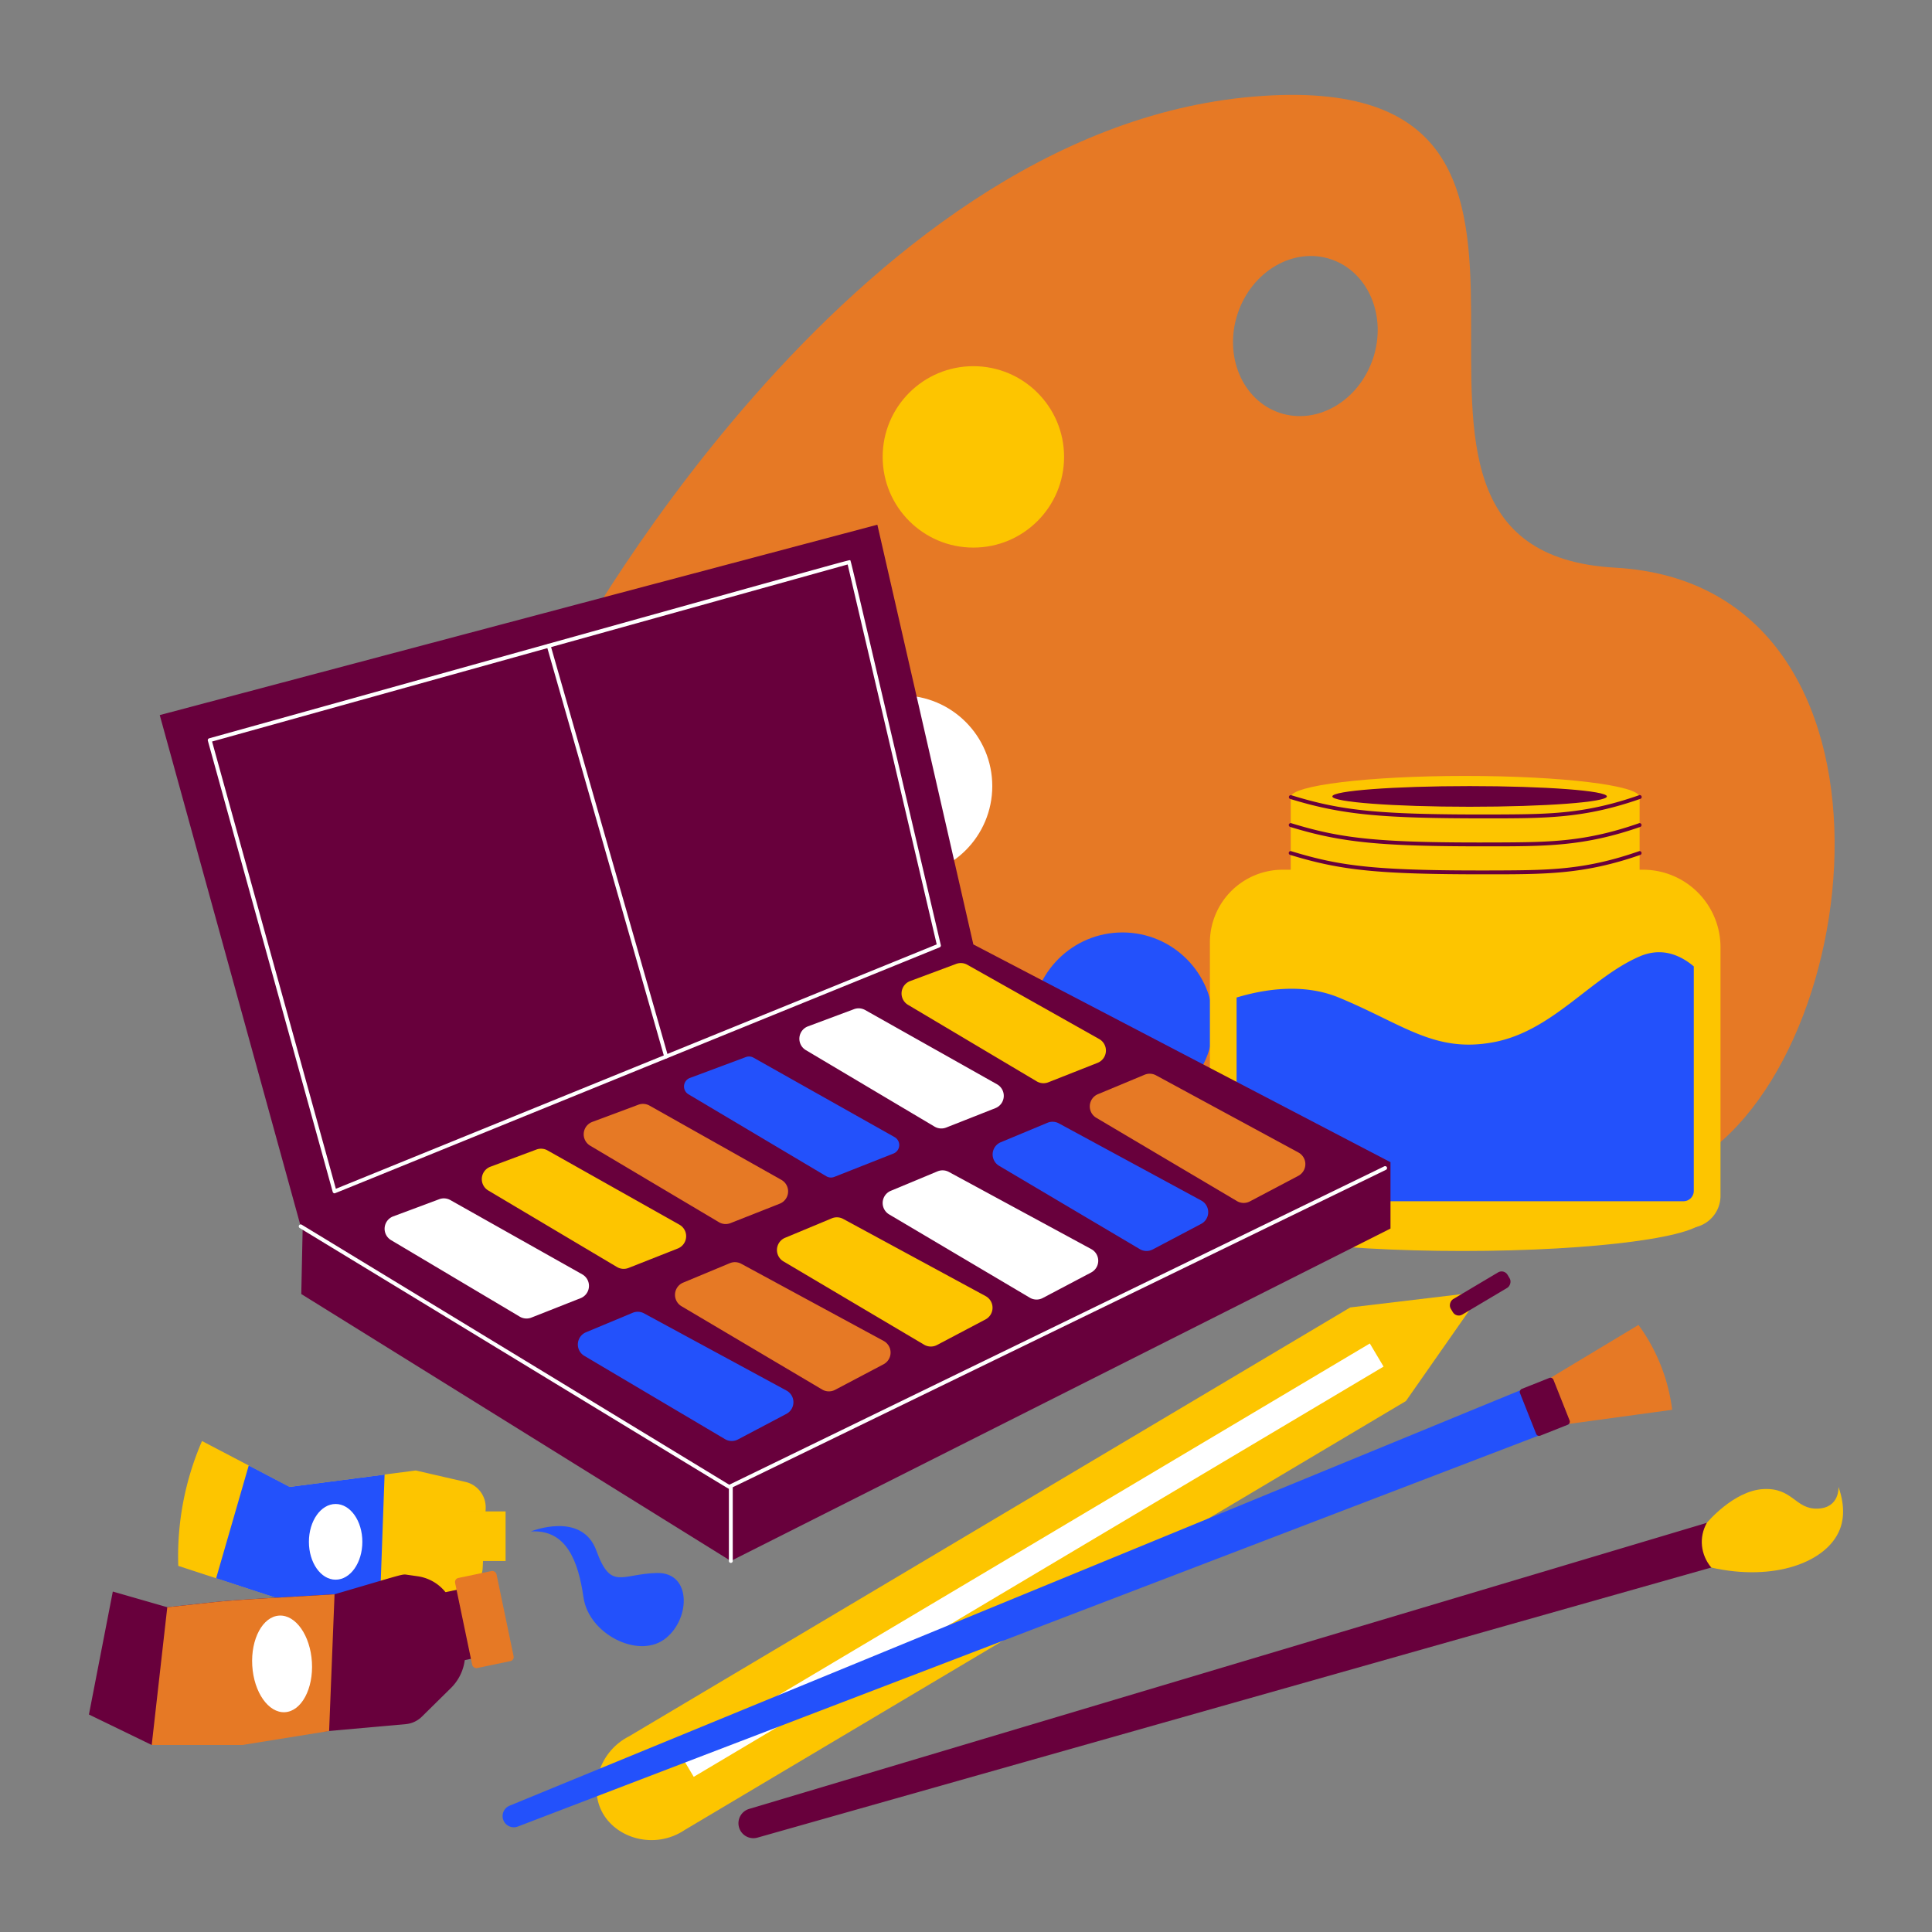
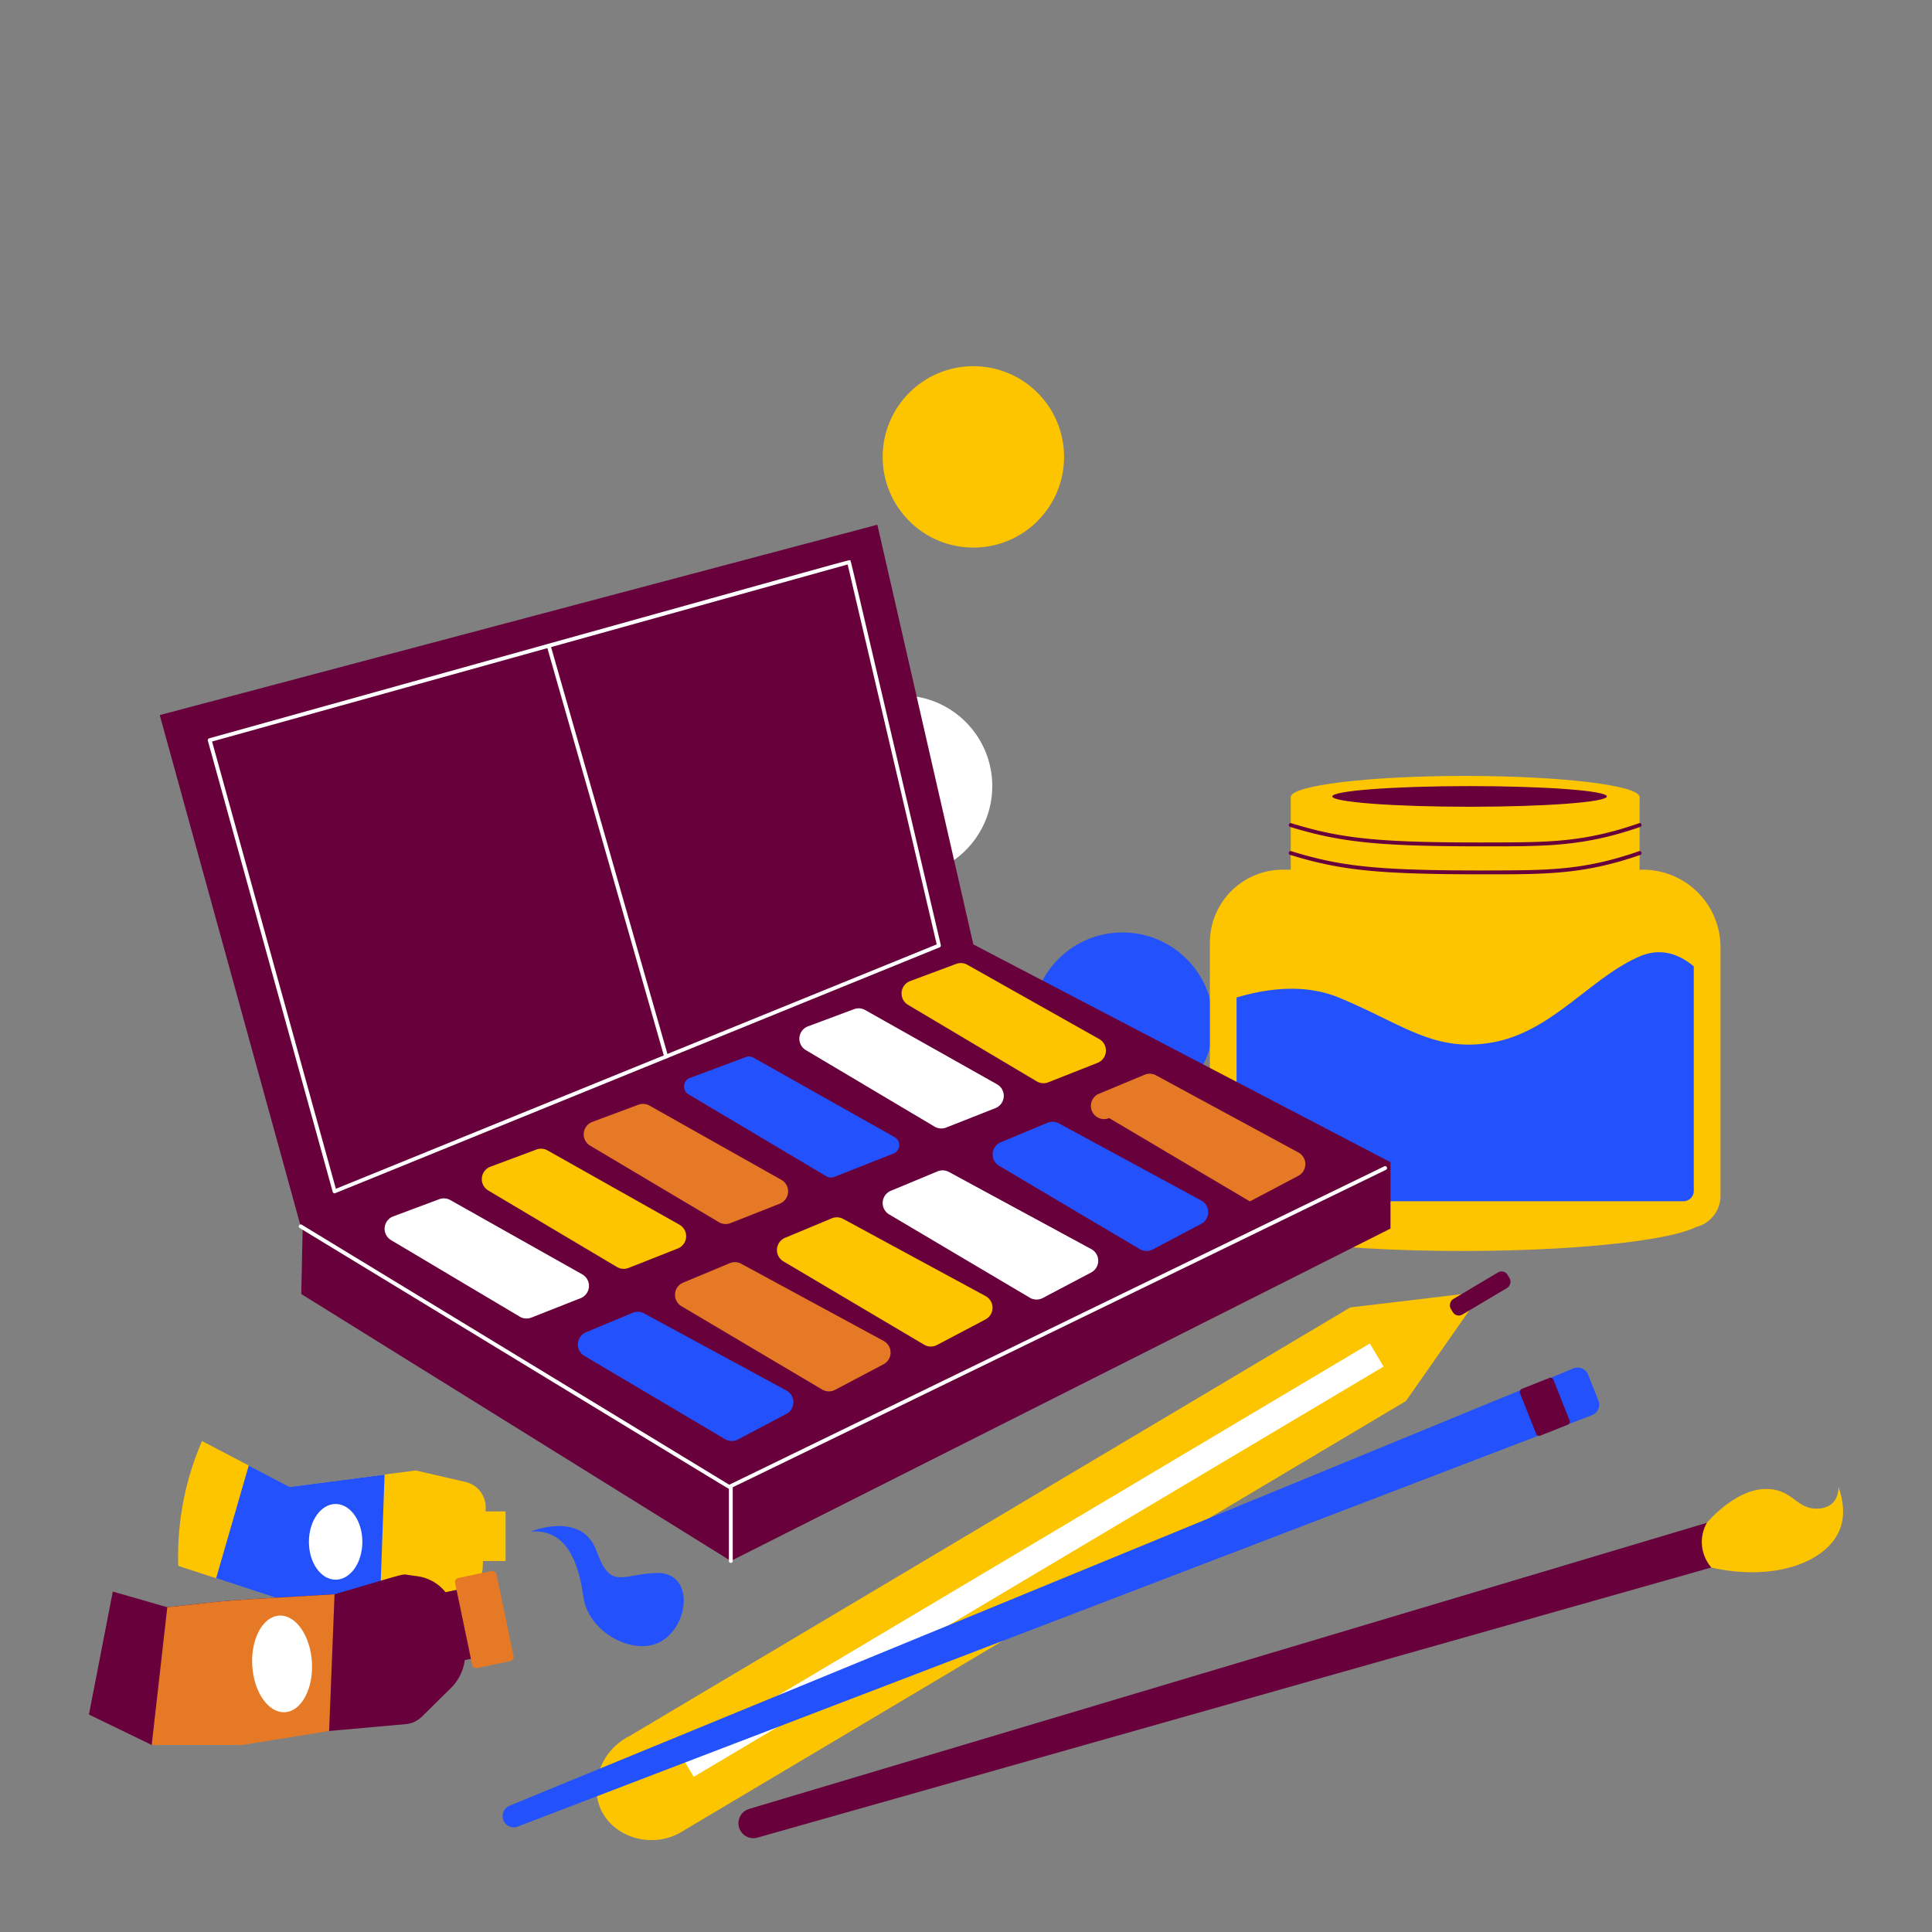
<svg xmlns="http://www.w3.org/2000/svg" viewBox="0 0 2000 2000">
  <rect x="0" y="0" width="2000" height="2000" fill="#808080" stroke="none" />
  <g data-name="Watercolor supplies">
    <ellipse cx="1514.06" cy="1261.57" fill="#fdc500" rx="250.09" ry="33.44" />
-     <path d="M1672,587.66C1351.13,569.78,1720,64.6,1297.73,100S580.26,693.4,580.26,693.4L735.9,1187.22l1005.08,22C1933.84,1115.2,1993,605.54,1672,587.66Zm-250.7-216.48c-14.6,43.92-57.8,69.1-96.47,56.23s-58.2-58.89-43.59-102.81,57.8-69.1,96.47-56.24S1436,327.25,1421.34,371.18Z" fill="#e67925" />
    <circle cx="1007.63" cy="472.97" fill="#fdc500" r="93.9" />
    <circle cx="933.3" cy="813.77" fill="#fff" r="93.9" />
    <circle cx="1162.01" cy="1059.16" fill="#2351fb" r="93.9" />
    <path d="M209.14,1491.74l90.66,47.49,130.62-17,51.4,11.85a27.07,27.07,0,0,1,20.95,27.75l-3.12,61.56a24.55,24.55,0,0,1-19.31,22.73l-34.56,7.48H284.43L184.55,1621A299.44,299.44,0,0,1,209.14,1491.74Z" fill="#fdc500" />
    <rect fill="#fdc500" height="51.33" width="41.49" x="481.89" y="1564.6" />
    <polygon fill="#2351fb" points="257.49 1517.07 223.73 1633.81 284.43 1653.65 393.54 1653.65 398.12 1526.47 299.8 1539.23 257.49 1517.07" />
    <ellipse cx="347.44" cy="1596.1" fill="#fff" rx="27.66" ry="39.18" />
    <path d="M549.51,1585.36s52.84-21.53,67.91,20,25.82,23.82,62.7,23,34.58,49.94,6.92,69.15-77.6-6.3-83-43.87S586.39,1583.07,549.51,1585.36Z" fill="#2351fb" />
    <path d="M116.78,1647.57,92.06,1774.86l65,31.53,64.42-3.85L420,1784.82a27.35,27.35,0,0,0,16.73-7.75l30.07-29.65a49.41,49.41,0,0,0,12.66-49.25l-10.31-34.69a45,45,0,0,0-36.75-31.73l-10.84-1.55c-5.59-.8-1.6-1.32-75.21,20.18-130.85,7.82-92.17,4.71-173.15,13.42Z" fill="#68003c" />
    <path d="M173.17,1663.8l-16.11,142.59,93.9,0,89.75-14.46,5.61-141.52C215.42,1658.2,254.11,1655.09,173.17,1663.8Z" fill="#e67925" />
    <rect fill="#68003c" height="72.94" transform="rotate(-11.99 477.863 1682.168)" width="44.56" x="455.49" y="1645.49" />
    <rect fill="#e67925" height="95.27" rx="4.28" transform="rotate(-11.78 501.512 1676.734)" width="43.79" x="479.54" y="1628.89" />
    <ellipse cx="291.94" cy="1722.47" fill="#fff" rx="30.93" ry="50.09" transform="rotate(-3.42 291.755 1721.229)" />
    <path d="M1327.9,900.32h372.87a80.29,80.29,0,0,1,80.29,80.29v257.28a33.29,33.29,0,0,1-33.29,33.29h-462a33.29,33.29,0,0,1-33.29-33.29V975.77A75.45,75.45,0,0,1,1327.9,900.32Z" fill="#fdc500" />
    <rect fill="#fdc500" height="95.27" width="361.11" x="1336.19" y="825.14" />
    <ellipse cx="1516.75" cy="825.14" fill="#fdc500" rx="180.56" ry="21.9" />
    <path d="M1697.31,990.11c-50.71,21.89-89.9,77.21-151,88.74s-93.35-18.44-160.2-46.12c-36.58-15.15-77-8.87-106-.09v200.17a10.71,10.71,0,0,0,10.7,10.7h451.89a10.71,10.71,0,0,0,10.7-10.7V1000.4C1739.15,988.44,1720,980.3,1697.31,990.11Z" fill="#2351fb" />
-     <path d="M1537.3,847.16c-107.22,0-148-3.62-201.7-20.11a2,2,0,0,1,1.18-3.82c52.43,16.1,89.89,20.43,216.45,19.89,52.67-.24,89.08-.91,143.42-19.87A2,2,0,1,1,1698,827C1639.56,847.42,1599.9,847.16,1537.3,847.16Z" fill="#68003c" />
    <path d="M1537.3,876.13c-107.22,0-148-3.62-201.7-20.11a2,2,0,1,1,1.18-3.82c53.64,16.47,92.34,20.45,216.45,19.89,52.67-.24,89.08-.91,143.42-19.87A2,2,0,1,1,1698,856C1639.62,876.35,1600.39,876.13,1537.3,876.13Z" fill="#68003c" />
    <path d="M1537.2,905.09c-110.21,0-148.74-3.91-201.59-20.1a2,2,0,1,1,1.17-3.82c52.57,16.11,89.57,20.44,216.45,19.89,52.67-.24,89.09-.92,143.42-19.87A2,2,0,1,1,1698,885C1639.56,905.34,1600,905.09,1537.2,905.09Z" fill="#68003c" />
    <ellipse cx="1521.33" cy="824.46" fill="#68003c" rx="142.11" ry="10.69" />
    <path d="M765.06,1891.73a15.47,15.47,0,0,1,10.43-19.15l991.42-296.14a22.39,22.39,0,0,1,27.9,15.2,23.38,23.38,0,0,1-16.08,29L784.14,1902.3A15.47,15.47,0,0,1,765.06,1891.73Z" fill="#68003c" />
    <path d="M1766.91,1576.44s27.62-33.21,58.33-34.94,33.1,21,56.29,20.23,21.66-22.5,21.66-22.5c8.07,22.8,4,37.48,1.4,44-13.43,34-67.79,54.2-133.08,39.49C1760.45,1609.45,1758.47,1591.53,1766.91,1576.44Z" fill="#fdc500" />
    <path d="M311.3,1269.5q-73-264.62-145.93-529.24L908.24,543.18l99.36,434.48,431.83,225.45L757.11,1522.28Z" fill="#68003c" />
    <path d="M313.6,1258q-.86,40.79-1.72,81.58l444.66,276.33,682.89-344.12v-68.69L819.16,1156.9Z" fill="#68003c" />
    <path d="M346.35,1235.31a2,2,0,0,1-1.93-1.47L215.16,766.77a2,2,0,0,1,1.39-2.46C909,571.36,878.79,579.43,879.93,580.1s-6-28.27,94,398.25a2,2,0,0,1-1.19,2.31C317.77,1247.09,347,1235.31,346.35,1235.31ZM219.54,767.63l128.14,463,622-253-92.2-393.29Z" fill="#fff" />
    <path d="M754.82,1541.23c-.87,0,19.23,12-444.56-270a2,2,0,0,1,2.08-3.42L754.92,1537,1433,1207.38a2,2,0,0,1,1.75,3.6C723.84,1556.51,755.54,1541.23,754.82,1541.23Z" fill="#fff" />
    <path d="M756.54,1617.92a2,2,0,0,1-2-2v-76.69a2,2,0,0,1,4,0v76.69A2,2,0,0,1,756.54,1617.92Z" fill="#fff" />
    <path d="M407,1259.21l47.68-17.79a13.64,13.64,0,0,1,11.5.89l136.54,76.88a13.7,13.7,0,0,1-1.69,24.68l-51,20.12a13.71,13.71,0,0,1-12-1l-133.22-79.22A13.69,13.69,0,0,1,407,1259.21Z" fill="#fff" />
    <path d="M606.61,1379.16,654.93,1359a13.7,13.7,0,0,1,11.79.6l147.46,79.9a13.7,13.7,0,0,1-.13,24.16l-50.15,26.47a13.72,13.72,0,0,1-13.37-.33L604.9,1403.59A13.7,13.7,0,0,1,606.61,1379.16Z" fill="#2351fb" />
    <path d="M507.6,1207.81,555.28,1190a13.71,13.71,0,0,1,11.51.9l136.53,76.88a13.69,13.69,0,0,1-1.69,24.67l-51,20.13a13.68,13.68,0,0,1-12-1l-133.22-79.21A13.7,13.7,0,0,1,507.6,1207.81Z" fill="#fdc500" />
    <path d="M707.19,1327.77l48.32-20.13a13.7,13.7,0,0,1,11.79.6l147.46,79.9a13.7,13.7,0,0,1-.13,24.16l-50.15,26.46a13.69,13.69,0,0,1-13.37-.32L705.48,1352.2A13.7,13.7,0,0,1,707.19,1327.77Z" fill="#e67925" />
    <path d="M613.15,1161.39l47.68-17.79a13.71,13.71,0,0,1,11.51.9l136.53,76.88a13.69,13.69,0,0,1-1.69,24.67l-51,20.13a13.68,13.68,0,0,1-12-1L610.94,1186A13.7,13.7,0,0,1,613.15,1161.39Z" fill="#e67925" />
    <path d="M812.74,1281.35l48.31-20.13a13.72,13.72,0,0,1,11.8.6l147.46,79.9a13.7,13.7,0,0,1-.14,24.16L970,1392.34a13.71,13.71,0,0,1-13.38-.32L811,1305.78A13.7,13.7,0,0,1,812.74,1281.35Z" fill="#fdc500" />
    <path d="M714.24,1115.87l57.86-21.59a9.42,9.42,0,0,1,7.93.62l146.06,82.24a9.44,9.44,0,0,1-1.17,17l-61.25,24.18a9.43,9.43,0,0,1-8.29-.67l-142.67-84.83A9.43,9.43,0,0,1,714.24,1115.87Z" fill="#2351fb" />
    <path d="M922.16,1232.72l48.31-20.13a13.72,13.72,0,0,1,11.8.6l147.45,79.9a13.7,13.7,0,0,1-.13,24.16l-50.15,26.46a13.69,13.69,0,0,1-13.37-.32l-145.63-86.24A13.7,13.7,0,0,1,922.16,1232.72Z" fill="#fff" />
    <path d="M836.41,1062.48l47.68-17.8a13.71,13.71,0,0,1,11.51.9l136.53,76.88a13.7,13.7,0,0,1-1.69,24.68l-51,20.12a13.71,13.71,0,0,1-12-1L834.2,1087.08A13.69,13.69,0,0,1,836.41,1062.48Z" fill="#fff" />
    <path d="M1036,1182.43l48.32-20.13a13.7,13.7,0,0,1,11.79.6l147.46,79.9a13.7,13.7,0,0,1-.13,24.16l-50.15,26.47a13.72,13.72,0,0,1-13.37-.33l-145.63-86.24A13.7,13.7,0,0,1,1036,1182.43Z" fill="#2351fb" />
    <path d="M942.15,1015.61l47.68-17.79a13.71,13.71,0,0,1,11.51.9l136.53,76.88a13.69,13.69,0,0,1-1.69,24.67l-51,20.13a13.66,13.66,0,0,1-12-1l-133.23-79.21A13.7,13.7,0,0,1,942.15,1015.61Z" fill="#fdc500" />
-     <path d="M1136.57,1132.7l48.32-20.13a13.63,13.63,0,0,1,11.79.6l147.46,79.9a13.7,13.7,0,0,1-.13,24.15l-50.15,26.47a13.69,13.69,0,0,1-13.37-.33l-145.63-86.23A13.7,13.7,0,0,1,1136.57,1132.7Z" fill="#e67925" />
+     <path d="M1136.57,1132.7l48.32-20.13a13.63,13.63,0,0,1,11.79.6l147.46,79.9a13.7,13.7,0,0,1-.13,24.15l-50.15,26.47l-145.63-86.23A13.7,13.7,0,0,1,1136.57,1132.7Z" fill="#e67925" />
    <path d="M1397.78,1353.45l136.8-16.33-79.17,113.24L709,1894.26c-31.09,21-72.2,9-86.34-19.71-12.83-26.07-1.48-61.93,28.7-77.2Z" fill="#fdc500" />
    <rect fill="#68003c" height="68.46" rx="7.15" transform="rotate(-120.74 1532.302 1339.015)" width="18.61" x="1523.01" y="1304.78" />
    <rect fill="#fff" height="830.85" transform="rotate(-120.74 1068.102 1615.07)" width="27.83" x="1054.19" y="1199.64" />
    <path d="M521.11,1884.26a11.62,11.62,0,0,1,6.38-15l1101.28-452.64A11.62,11.62,0,0,1,1644,1423l10.62,26.77A11.62,11.62,0,0,1,1648,1465L536.07,1890.82A11.62,11.62,0,0,1,521.11,1884.26Z" fill="#2351fb" />
-     <path d="M1605.3,1426.22l90.85-54.64a187.94,187.94,0,0,1,34.87,87.84L1624.27,1474Z" fill="#e67925" />
    <rect fill="#68003c" height="37.3" rx="3.27" transform="rotate(68.35 1599.18 1456.31)" width="52.05" x="1573.16" y="1437.67" />
    <path d="M689.57,1095.68a2,2,0,0,1-1.92-1.44L566.08,669a2,2,0,0,1,3.84-1.1L691.5,1093.13A2,2,0,0,1,689.57,1095.68Z" fill="#fff" />
  </g>
</svg>